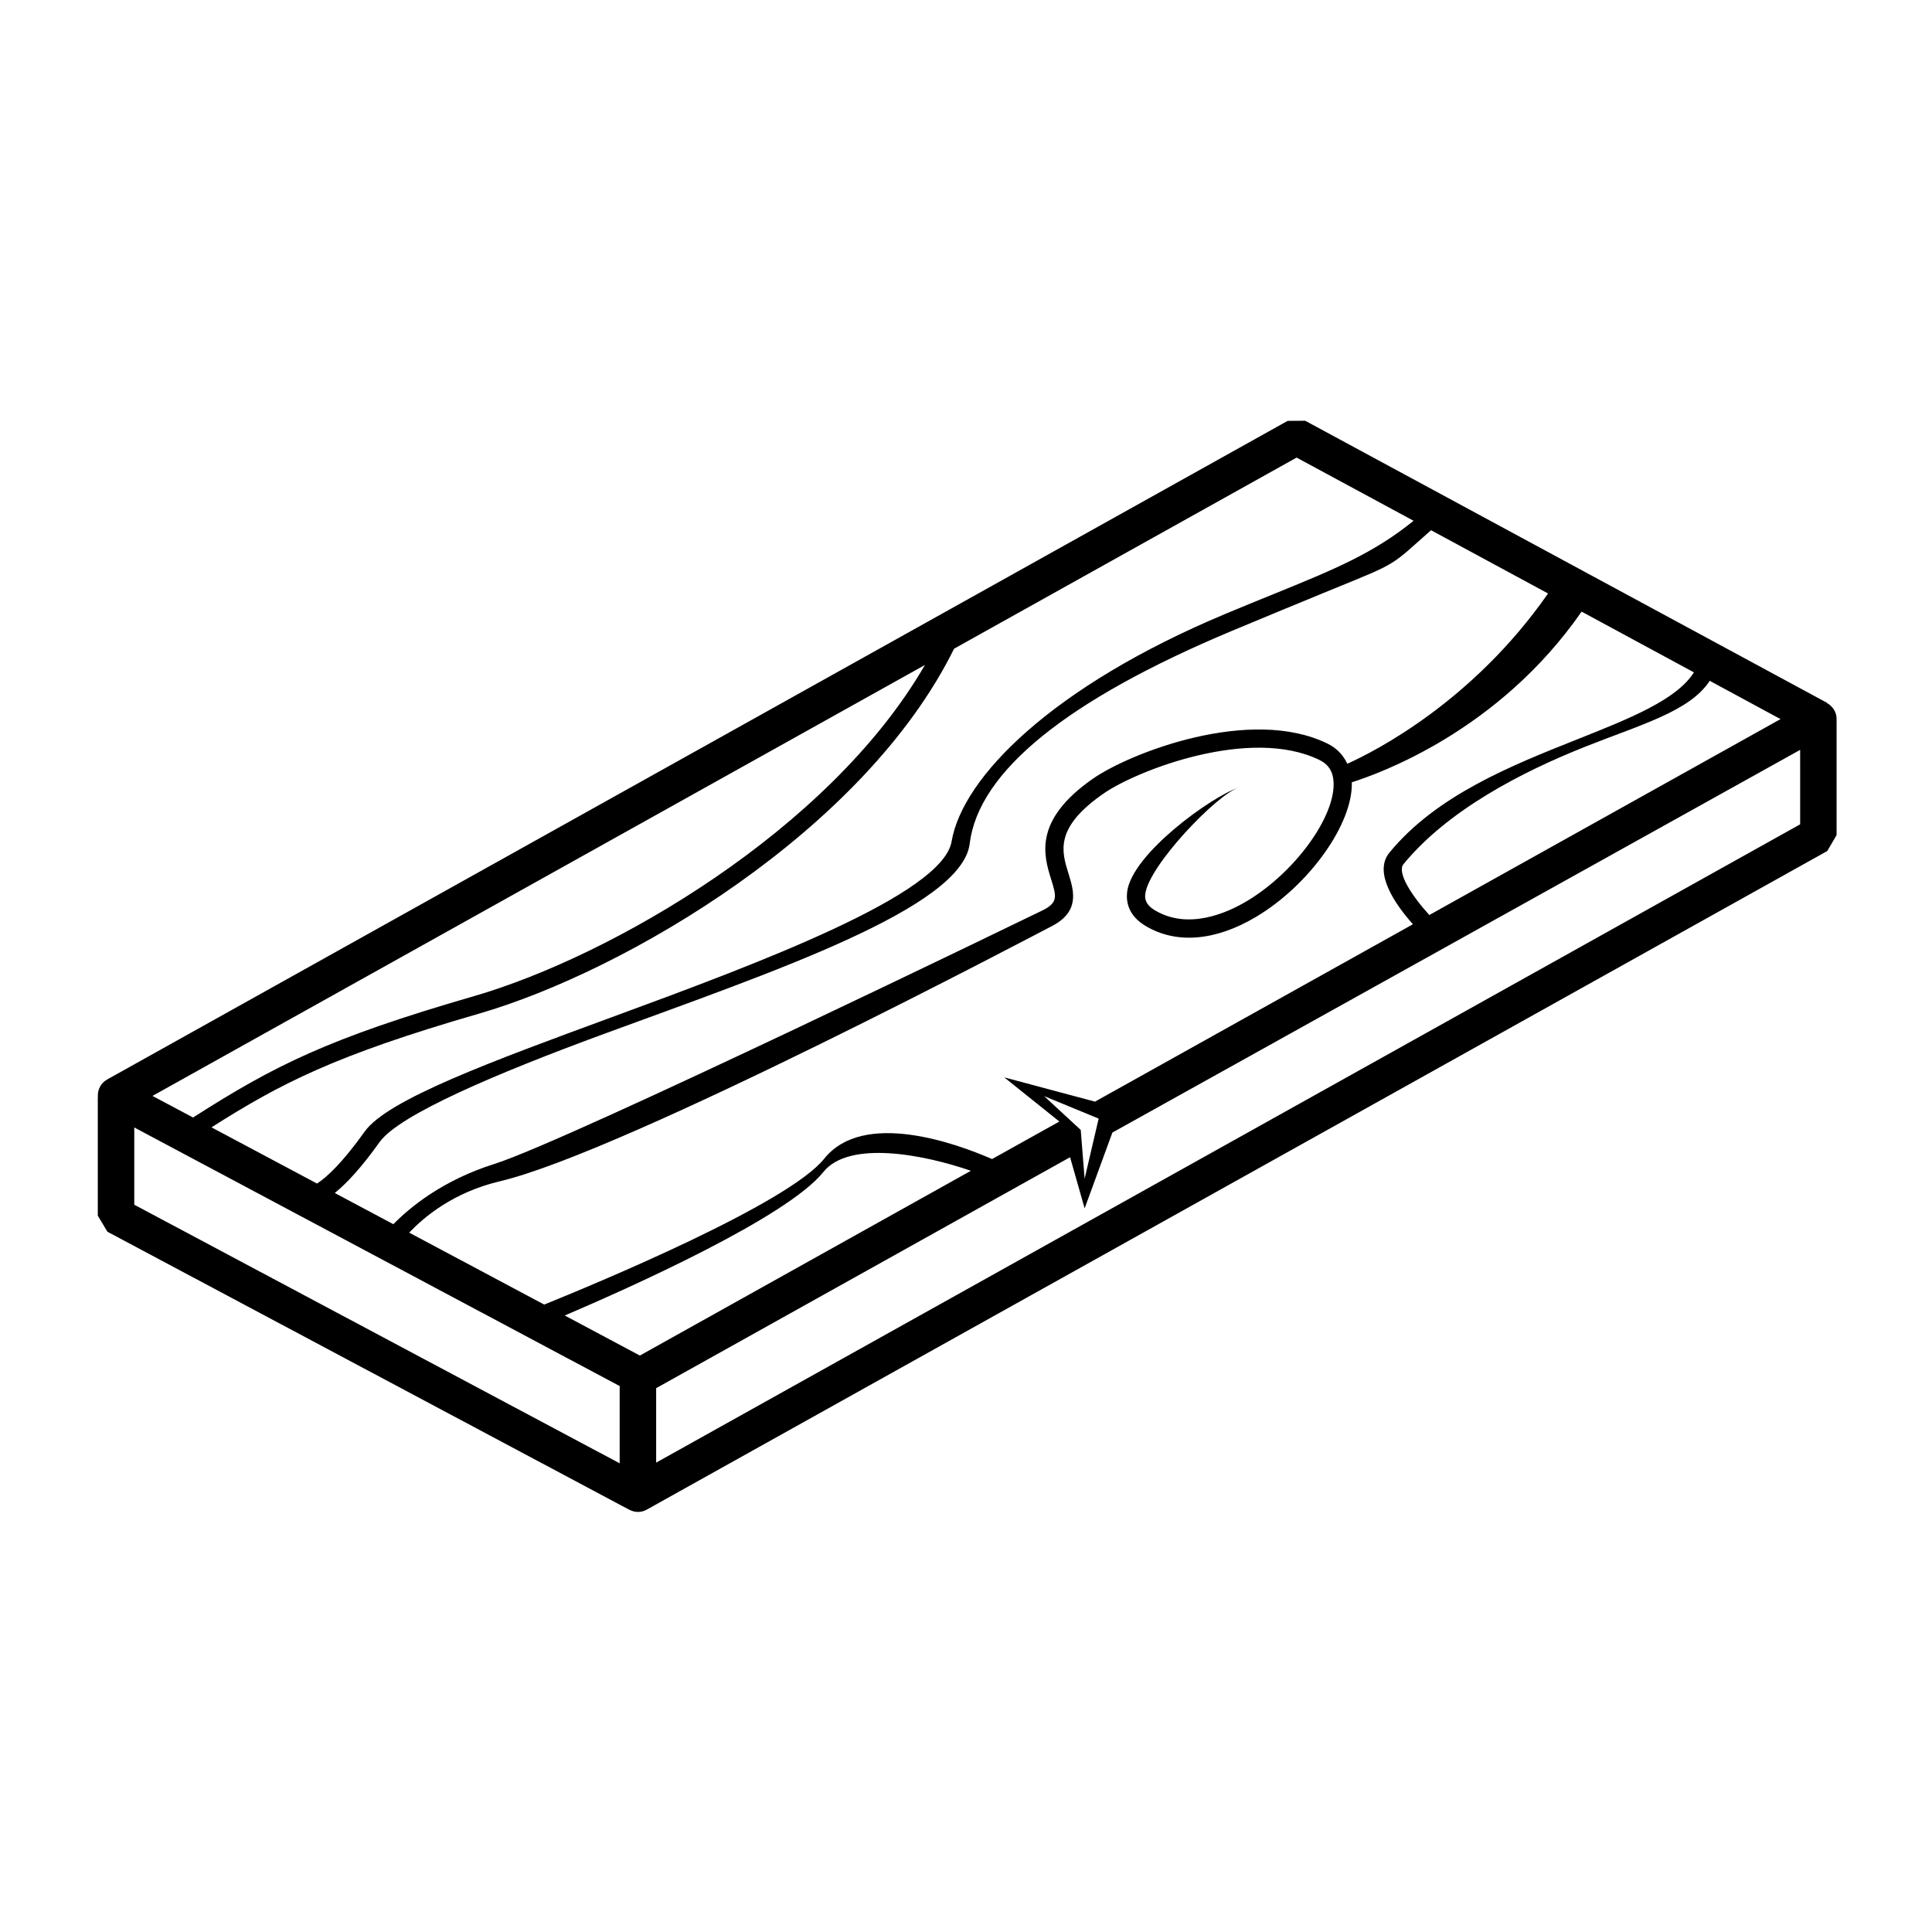
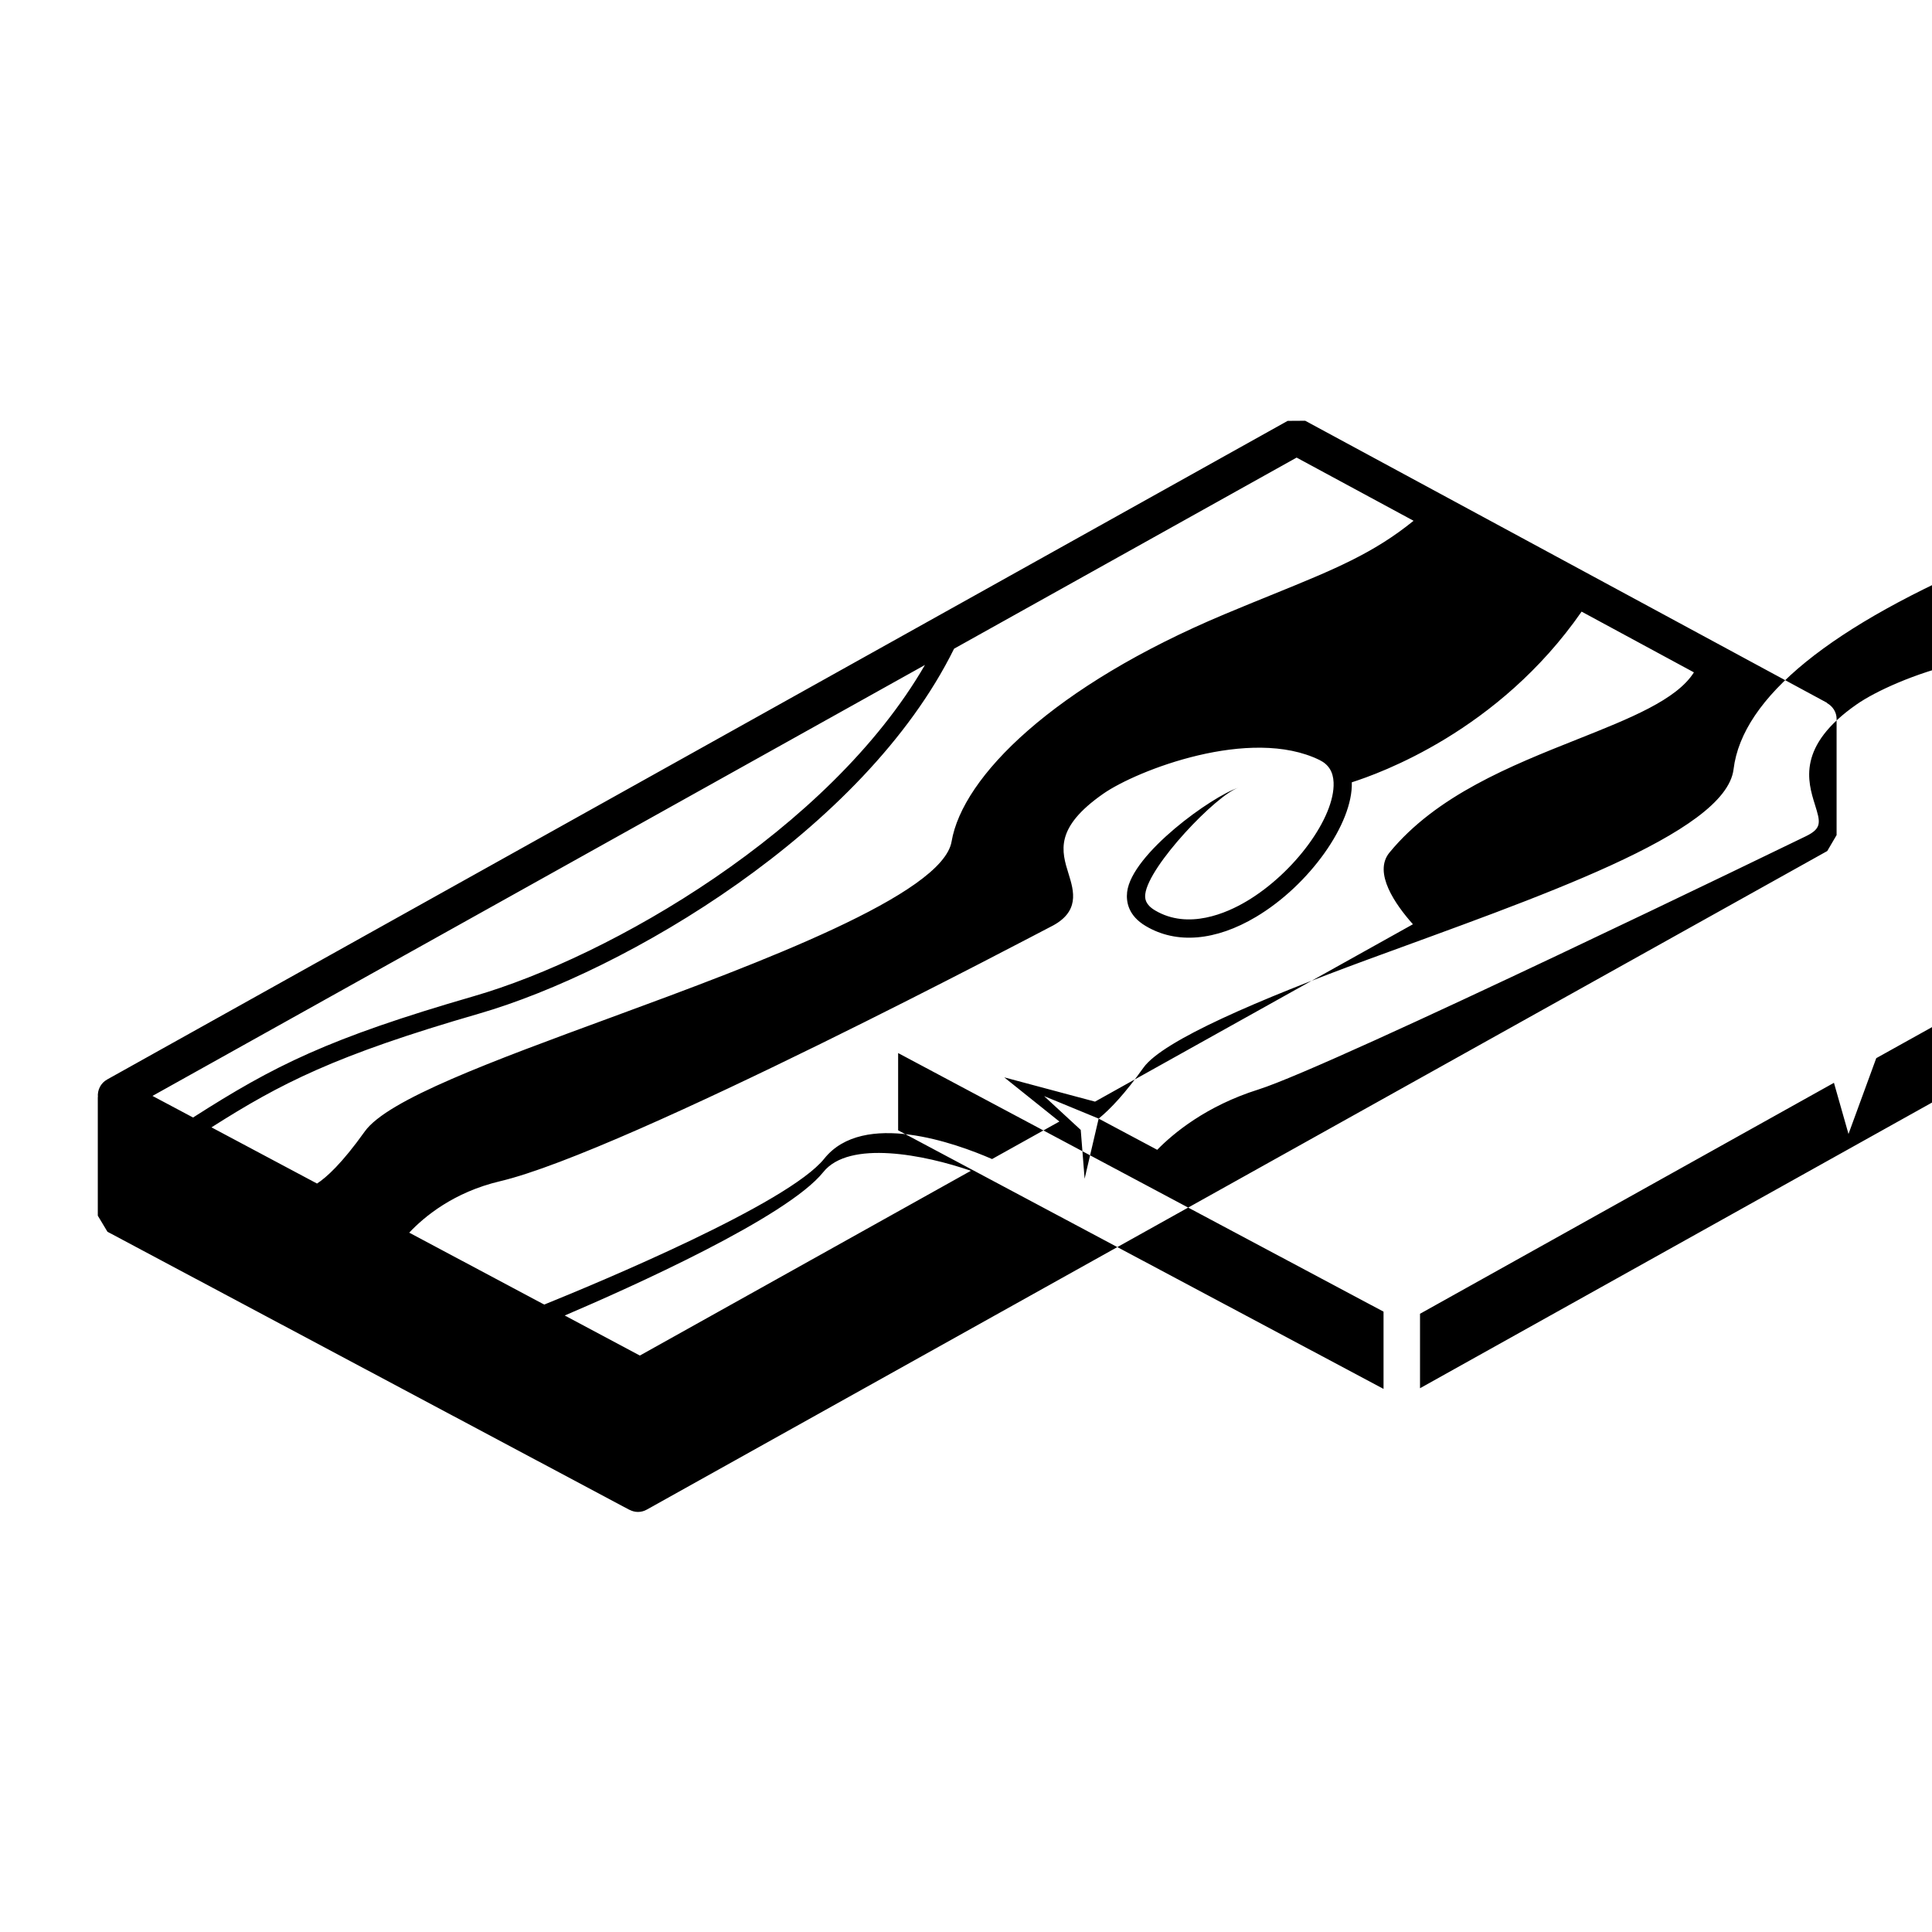
<svg xmlns="http://www.w3.org/2000/svg" width="1200pt" height="1200pt" version="1.1" viewBox="0 0 1200 1200">
-   <path d="m60.742 681.43v73.645l6 9.996 324.14 172.68 0.07-0.012c1.598 0.84 3.422 1.355 5.281 1.355s3.758-0.469 5.508-1.453l733.2-409.05 5.797-9.898v-72.18c0-4.273-2.461-7.848-5.914-9.781v-0.191l-324.14-175.2-10.906 0.07-733.24 409.09c-4.019 2.231-6.109 6.574-5.734 10.895zm33.961-0.734 479.79-267.67c-59.496 102.89-195.34 181.14-280.02 205.67-90.781 26.281-124.26 43.246-174.56 75.406zm783.29-357.23c-24.938 20.207-48.973 30.098-86.879 45.504-9.266 3.758-19.344 7.848-30.469 12.516-106.56 44.676-162.78 100.97-169.6 141.19-5.578 32.855-118.69 75.215-210.82 109.04-74.891 27.539-139.6 51.277-153.7 71.102-14.219 19.945-23.855 28.57-29.617 32.305l-65.555-34.906c42.828-27.203 76.5-44.688 166.27-70.656 90.781-26.305 239.02-113.24 294.97-226.64l212.75-118.7zm-527.23 493.62c40.777-17.41 138.11-61.008 160.59-89.074 16.066-20.137 62.988-10.754 91.68-0.816l-205.6 114.76zm-96.59-51.457c9.422-10.008 27.684-25.152 56.375-31.934 78.574-18.551 338.8-156.52 341.75-157.93 18.781-9.191 14.699-22.355 11.426-32.965-4.391-14.062-8.891-28.609 21.574-49.824 20.797-14.496 91.344-41.965 134.32-20.902 5.578 2.746 8.449 7.297 8.699 13.969 0.887 21.602-24.277 56.027-53.941 73.691-12.395 7.402-36.312 17.977-56.965 5.723-5.988-3.574-6.394-7.273-6.07-10.078 2.016-17.605 44.352-61.812 57.887-66.133-16.246 5.195-66.395 41.102-69.156 64.836-0.684 6.109 0.742 14.699 11.566 21.098 19.02 11.328 43.379 9.301 68.543-5.711 33.145-19.754 60.266-57.961 59.449-83.566 16.895-5.41 91.117-31.621 142.73-106.01l69.758 37.727c-10.68 17.004-39.66 28.57-72.59 41.652-40.969 16.297-87.359 34.766-116.53 70.309-10.234 12.469 3.719 32.293 14.594 44.496l-197.46 110.17-56.375-15.07 34.246 27.434-41.82 23.305c-22.477-9.793-79.922-30.59-104.22-0.254-22.355 27.938-139.93 76.859-173.94 90.637zm428.22-70.848-8.723 37.355-2.41-30.324-7.703-7.106c-0.086-0.145-0.191-0.227-0.324-0.301l-14.711-13.586zm-474.45 46.211c7.285-5.914 16.441-15.625 27.828-31.633 12.098-16.922 72.215-42.48 139.23-67.129 104.84-38.496 222.42-78.238 227.29-118.21 5.438-44.664 60.203-89.137 162.71-132.11 11.09-4.656 54.145-22.465 63.359-26.207 40.668-16.535 35.125-14.016 60.492-36.371l72.672 39.289c-46.766 67.164-107.5 98.039-124.68 105.77-2.496-5.34-6.481-9.66-12.254-12.492-47.809-23.484-122.63 5.676-145.77 21.77-37.285 25.934-30.48 47.93-25.934 62.473 3.266 10.57 4.5 14.508-5.594 19.43-2.898 1.41-293.81 142.73-340.13 157.34-32.555 10.234-52.945 27.336-62.844 37.465zm897.97-294.34-218.14 121.69c-10.754-11.785-20.305-26.375-16.031-31.621 27.312-33.277 72.887-57.035 112.6-72.816 34.859-13.883 65.23-22.043 77.605-41.039zm12.184 65.363-710.55 396.45v-46.246l257.1-143.45 9.035 31.777 17.242-47.09 427.18-237.7 0.004 46.258zm-1034.7 188.27 301.49 160.62v47.977l-301.49-160.61z" />
+   <path d="m60.742 681.43v73.645l6 9.996 324.14 172.68 0.07-0.012c1.598 0.84 3.422 1.355 5.281 1.355s3.758-0.469 5.508-1.453l733.2-409.05 5.797-9.898v-72.18c0-4.273-2.461-7.848-5.914-9.781v-0.191l-324.14-175.2-10.906 0.07-733.24 409.09c-4.019 2.231-6.109 6.574-5.734 10.895zm33.961-0.734 479.79-267.67c-59.496 102.89-195.34 181.14-280.02 205.67-90.781 26.281-124.26 43.246-174.56 75.406zm783.29-357.23c-24.938 20.207-48.973 30.098-86.879 45.504-9.266 3.758-19.344 7.848-30.469 12.516-106.56 44.676-162.78 100.97-169.6 141.19-5.578 32.855-118.69 75.215-210.82 109.04-74.891 27.539-139.6 51.277-153.7 71.102-14.219 19.945-23.855 28.57-29.617 32.305l-65.555-34.906c42.828-27.203 76.5-44.688 166.27-70.656 90.781-26.305 239.02-113.24 294.97-226.64l212.75-118.7zm-527.23 493.62c40.777-17.41 138.11-61.008 160.59-89.074 16.066-20.137 62.988-10.754 91.68-0.816l-205.6 114.76zm-96.59-51.457c9.422-10.008 27.684-25.152 56.375-31.934 78.574-18.551 338.8-156.52 341.75-157.93 18.781-9.191 14.699-22.355 11.426-32.965-4.391-14.062-8.891-28.609 21.574-49.824 20.797-14.496 91.344-41.965 134.32-20.902 5.578 2.746 8.449 7.297 8.699 13.969 0.887 21.602-24.277 56.027-53.941 73.691-12.395 7.402-36.312 17.977-56.965 5.723-5.988-3.574-6.394-7.273-6.07-10.078 2.016-17.605 44.352-61.812 57.887-66.133-16.246 5.195-66.395 41.102-69.156 64.836-0.684 6.109 0.742 14.699 11.566 21.098 19.02 11.328 43.379 9.301 68.543-5.711 33.145-19.754 60.266-57.961 59.449-83.566 16.895-5.41 91.117-31.621 142.73-106.01l69.758 37.727c-10.68 17.004-39.66 28.57-72.59 41.652-40.969 16.297-87.359 34.766-116.53 70.309-10.234 12.469 3.719 32.293 14.594 44.496l-197.46 110.17-56.375-15.07 34.246 27.434-41.82 23.305c-22.477-9.793-79.922-30.59-104.22-0.254-22.355 27.938-139.93 76.859-173.94 90.637zm428.22-70.848-8.723 37.355-2.41-30.324-7.703-7.106c-0.086-0.145-0.191-0.227-0.324-0.301l-14.711-13.586zc7.285-5.914 16.441-15.625 27.828-31.633 12.098-16.922 72.215-42.48 139.23-67.129 104.84-38.496 222.42-78.238 227.29-118.21 5.438-44.664 60.203-89.137 162.71-132.11 11.09-4.656 54.145-22.465 63.359-26.207 40.668-16.535 35.125-14.016 60.492-36.371l72.672 39.289c-46.766 67.164-107.5 98.039-124.68 105.77-2.496-5.34-6.481-9.66-12.254-12.492-47.809-23.484-122.63 5.676-145.77 21.77-37.285 25.934-30.48 47.93-25.934 62.473 3.266 10.57 4.5 14.508-5.594 19.43-2.898 1.41-293.81 142.73-340.13 157.34-32.555 10.234-52.945 27.336-62.844 37.465zm897.97-294.34-218.14 121.69c-10.754-11.785-20.305-26.375-16.031-31.621 27.312-33.277 72.887-57.035 112.6-72.816 34.859-13.883 65.23-22.043 77.605-41.039zm12.184 65.363-710.55 396.45v-46.246l257.1-143.45 9.035 31.777 17.242-47.09 427.18-237.7 0.004 46.258zm-1034.7 188.27 301.49 160.62v47.977l-301.49-160.61z" />
</svg>